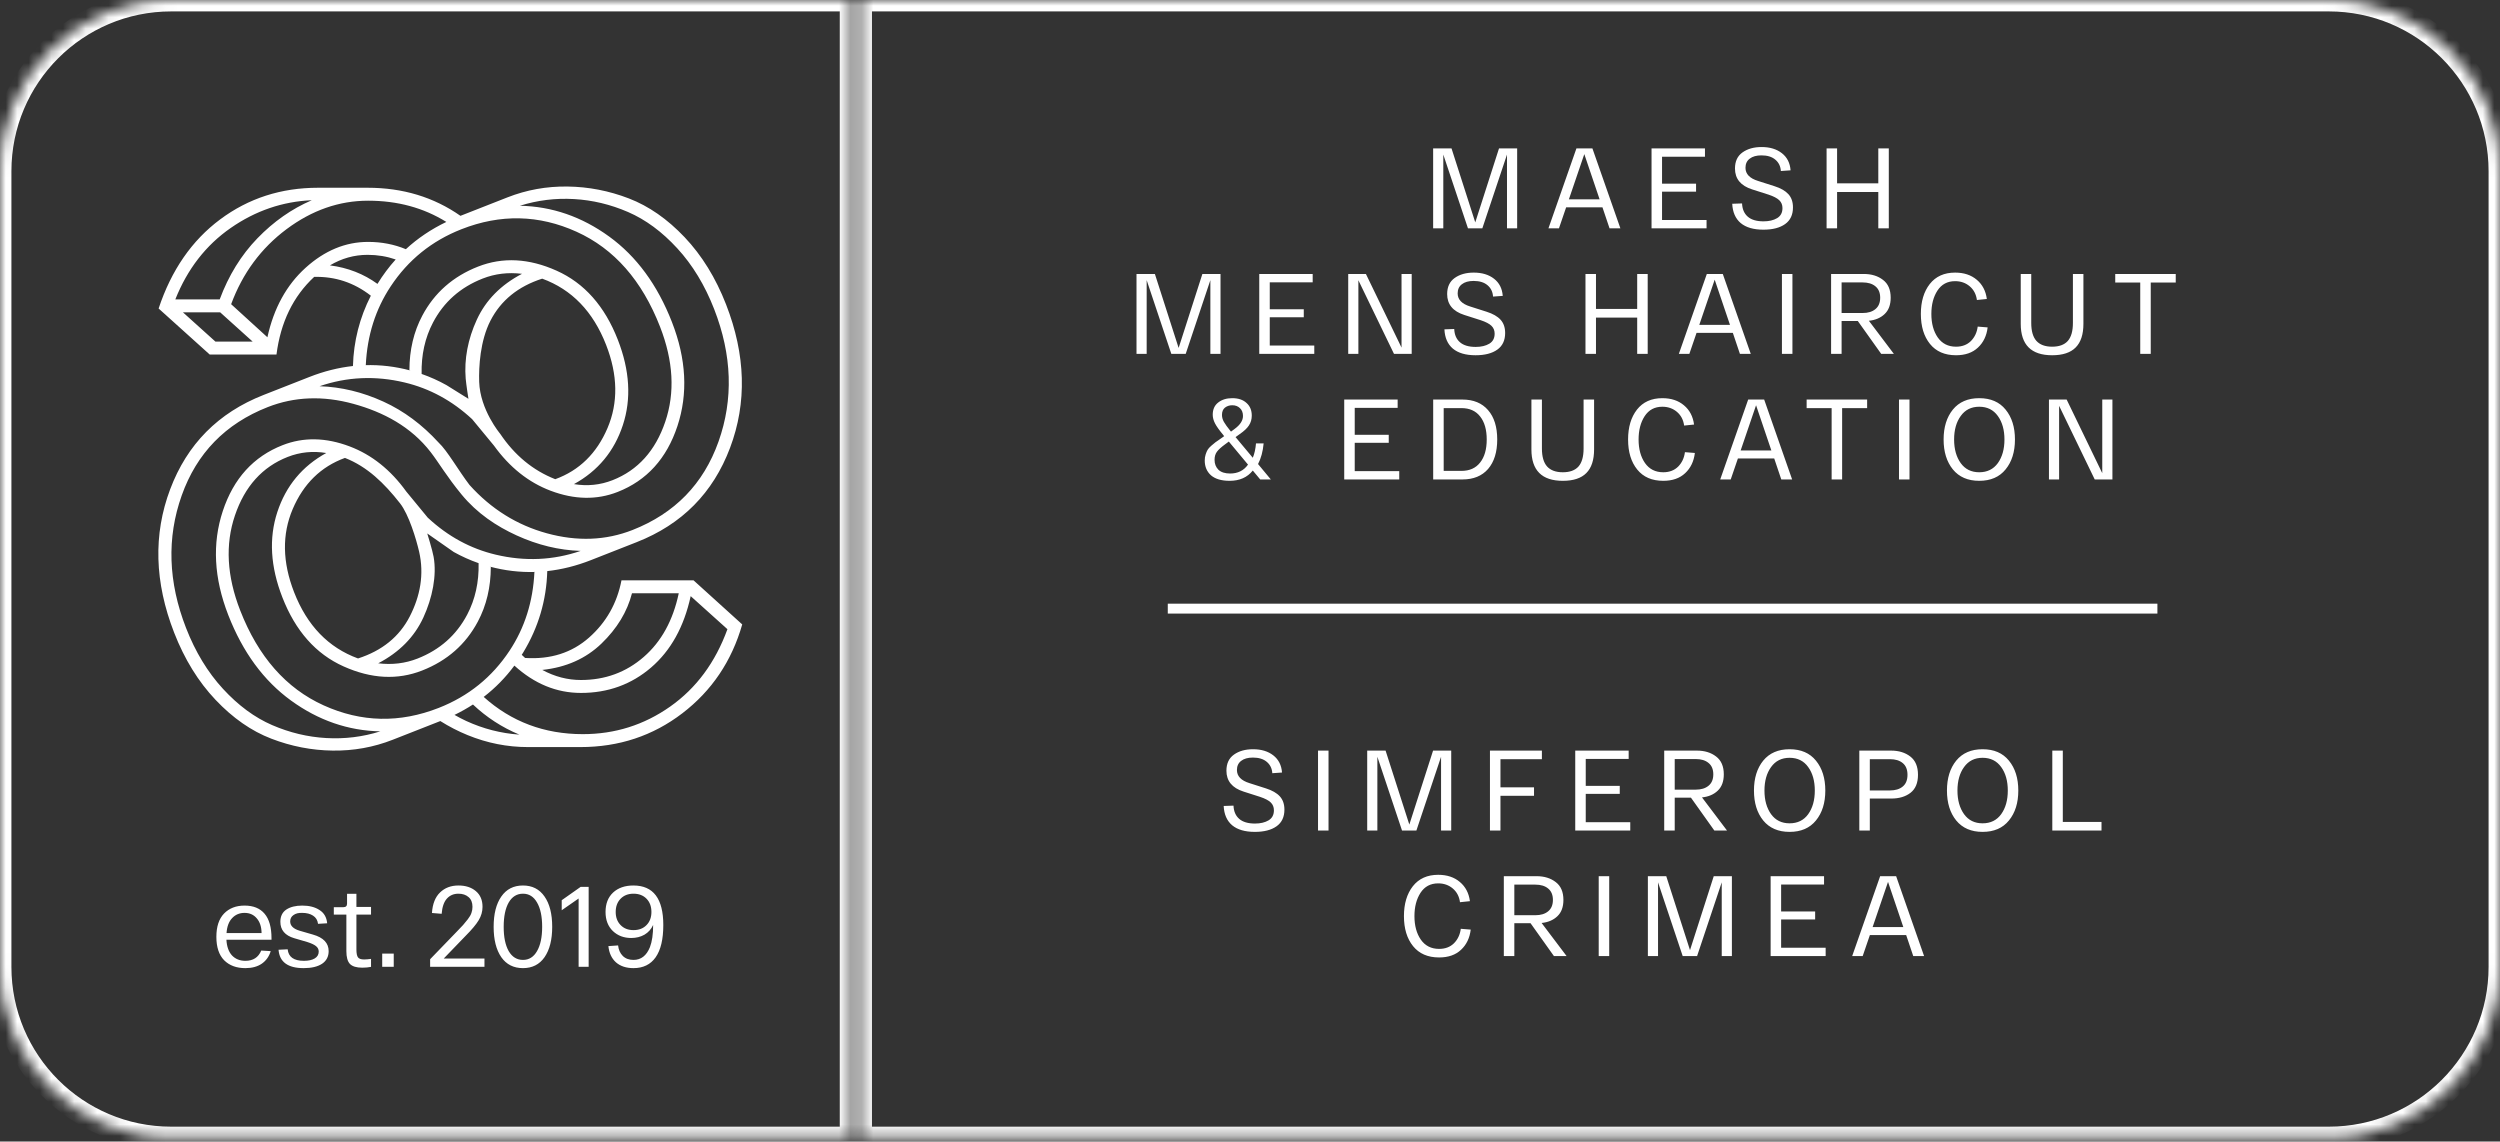
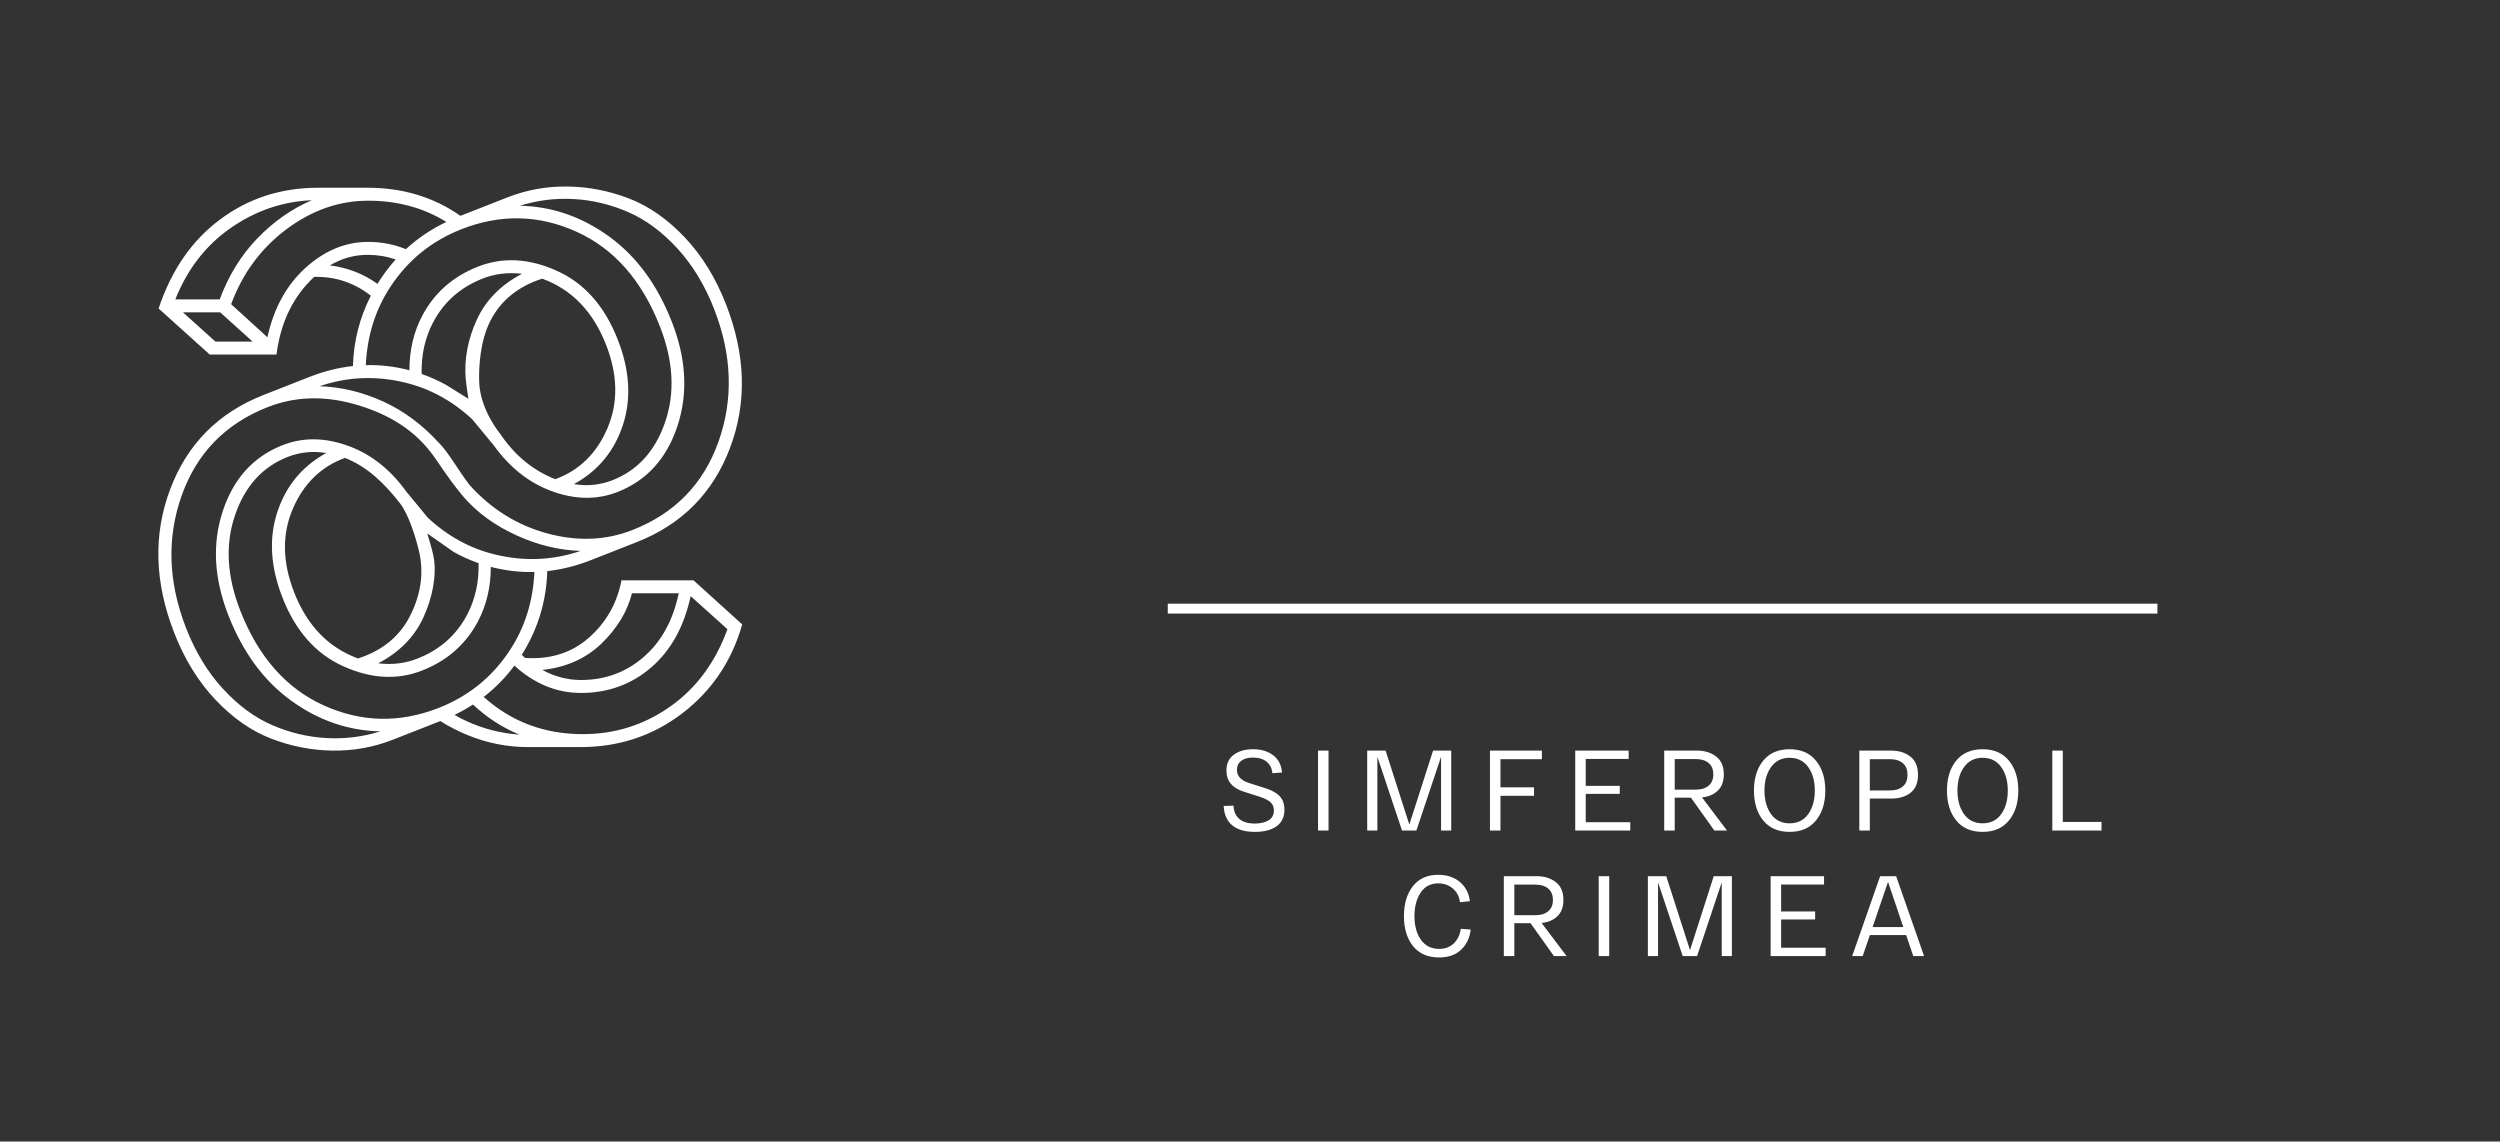
<svg xmlns="http://www.w3.org/2000/svg" width="219" height="100" viewBox="0 0 219 100" fill="none">
  <rect x="0" y="0" width="219" height="100" fill="#333333" stroke="none" />
  <mask id="path-1-inside-1" fill="white">
-     <path fill-rule="evenodd" clip-rule="evenodd" d="M15 0C6.716 0 0 6.716 0 15V84.696C0 92.98 6.716 99.696 15 99.696H74.564V0H15ZM75.383 0V99.696H204C212.284 99.696 219 92.98 219 84.696V15C219 6.716 212.284 0 204 0H75.383Z" />
-   </mask>
+     </mask>
  <path d="M74.564 99.696V100.696H75.564V99.696H74.564ZM74.564 0H75.564V-1H74.564V0ZM75.383 0V-1H74.383V0H75.383ZM75.383 99.696H74.383V100.696H75.383V99.696ZM1 15C1 7.268 7.268 1 15 1V-1C6.163 -1 -1 6.163 -1 15H1ZM1 84.696V15H-1V84.696H1ZM15 98.696C7.268 98.696 1 92.428 1 84.696H-1C-1 93.532 6.163 100.696 15 100.696V98.696ZM74.564 98.696H15V100.696H74.564V98.696ZM75.564 99.696V0H73.564V99.696H75.564ZM15 1H74.564V-1H15V1ZM74.383 0V99.696H76.383V0H74.383ZM204 98.696H75.383V100.696H204V98.696ZM218 84.696C218 92.428 211.732 98.696 204 98.696V100.696C212.837 100.696 220 93.532 220 84.696H218ZM218 15V84.696H220V15H218ZM204 1C211.732 1 218 7.268 218 15H220C220 6.163 212.837 -1 204 -1V1ZM75.383 1H204V-1H75.383V1Z" fill="white" mask="url(#path-1-inside-1)" />
-   <path d="M18.954 82.069C18.954 81.175 19.177 80.495 19.624 80.028C20.077 79.562 20.677 79.329 21.424 79.329C22.19 79.329 22.774 79.565 23.174 80.038C23.58 80.512 23.784 81.232 23.784 82.198V82.319H19.834C19.867 82.918 20.03 83.379 20.324 83.698C20.624 84.012 21.014 84.168 21.494 84.168C22.174 84.168 22.637 83.868 22.884 83.269L23.714 83.319C23.574 83.785 23.314 84.152 22.934 84.418C22.554 84.678 22.074 84.808 21.494 84.808C20.714 84.808 20.094 84.579 19.634 84.118C19.18 83.652 18.954 82.969 18.954 82.069ZM19.844 81.739H22.914C22.907 81.192 22.767 80.762 22.494 80.448C22.227 80.129 21.87 79.969 21.424 79.969C20.984 79.969 20.62 80.122 20.334 80.428C20.047 80.728 19.884 81.165 19.844 81.739ZM24.4 83.198L25.2 83.159C25.266 83.832 25.74 84.168 26.62 84.168C27.02 84.168 27.336 84.099 27.57 83.959C27.803 83.819 27.92 83.618 27.92 83.359C27.92 83.165 27.84 83.005 27.68 82.879C27.526 82.752 27.27 82.632 26.91 82.519L25.78 82.189C24.966 81.948 24.56 81.469 24.56 80.749C24.56 80.269 24.733 79.912 25.08 79.678C25.433 79.445 25.9 79.329 26.48 79.329C27.093 79.329 27.596 79.459 27.99 79.719C28.39 79.972 28.613 80.359 28.66 80.879L27.86 80.928C27.82 80.609 27.673 80.368 27.42 80.209C27.173 80.049 26.86 79.969 26.48 79.969C26.16 79.955 25.903 80.019 25.71 80.159C25.516 80.292 25.42 80.478 25.42 80.719C25.42 81.099 25.703 81.372 26.27 81.538L27.41 81.868C28.33 82.129 28.79 82.612 28.79 83.319C28.79 83.799 28.596 84.168 28.21 84.428C27.823 84.682 27.286 84.808 26.6 84.808C25.22 84.808 24.486 84.272 24.4 83.198ZM32.502 80.118H31.222V83.178C31.222 83.512 31.268 83.742 31.362 83.868C31.455 83.989 31.632 84.049 31.892 84.049C32.065 84.049 32.269 84.032 32.502 83.999V84.698C32.269 84.745 32.012 84.769 31.732 84.769C31.225 84.769 30.865 84.659 30.652 84.439C30.445 84.219 30.342 83.845 30.342 83.319V80.118H29.242V79.469H30.082C30.295 79.469 30.402 79.365 30.402 79.159V78.299H31.222V79.448H32.502V80.118ZM33.481 84.689V83.538H34.491V84.689H33.481ZM38.869 83.969H42.439V84.689H37.679V84.028L39.989 81.638C40.269 81.352 40.462 81.148 40.569 81.028C40.682 80.902 40.819 80.735 40.979 80.528C41.139 80.322 41.245 80.135 41.299 79.969C41.359 79.802 41.389 79.625 41.389 79.439C41.389 79.065 41.276 78.782 41.049 78.588C40.822 78.388 40.526 78.288 40.159 78.288C39.739 78.288 39.399 78.435 39.139 78.728C38.886 79.015 38.736 79.455 38.689 80.049L37.839 79.978C37.892 79.178 38.129 78.579 38.549 78.178C38.969 77.772 39.505 77.569 40.159 77.569C40.785 77.569 41.292 77.732 41.679 78.058C42.072 78.385 42.269 78.845 42.269 79.439C42.269 79.852 42.156 80.245 41.929 80.618C41.709 80.985 41.325 81.442 40.779 81.989L38.869 83.969ZM43.913 83.849C43.467 83.202 43.243 82.315 43.243 81.189C43.243 80.062 43.467 79.178 43.913 78.538C44.36 77.892 44.993 77.569 45.813 77.569C46.627 77.569 47.257 77.892 47.703 78.538C48.15 79.178 48.373 80.062 48.373 81.189C48.373 82.315 48.15 83.202 47.703 83.849C47.257 84.489 46.627 84.808 45.813 84.808C44.993 84.808 44.36 84.489 43.913 83.849ZM44.563 79.058C44.27 79.572 44.123 80.282 44.123 81.189C44.123 82.095 44.27 82.805 44.563 83.319C44.863 83.832 45.28 84.088 45.813 84.088C46.34 84.088 46.75 83.832 47.043 83.319C47.343 82.805 47.493 82.095 47.493 81.189C47.493 80.282 47.343 79.572 47.043 79.058C46.75 78.545 46.34 78.288 45.813 78.288C45.28 78.288 44.863 78.545 44.563 79.058ZM50.867 77.689H51.566V84.689H50.687V78.709L49.206 79.739V78.859L50.867 77.689ZM55.485 77.569C57.232 77.569 58.105 78.725 58.105 81.038C58.105 82.278 57.882 83.219 57.435 83.859C56.989 84.492 56.342 84.808 55.495 84.808C54.855 84.808 54.342 84.638 53.955 84.299C53.575 83.952 53.355 83.478 53.295 82.879L54.145 82.819C54.185 83.198 54.322 83.505 54.555 83.739C54.789 83.972 55.102 84.088 55.495 84.088C56.155 84.088 56.635 83.715 56.935 82.969C57.122 82.482 57.215 81.835 57.215 81.028C57.049 81.395 56.795 81.678 56.455 81.879C56.115 82.072 55.729 82.168 55.295 82.168C54.649 82.168 54.112 81.965 53.685 81.558C53.259 81.145 53.045 80.588 53.045 79.888C53.045 79.168 53.265 78.602 53.705 78.189C54.152 77.775 54.745 77.569 55.485 77.569ZM55.495 81.478C55.969 81.478 56.349 81.332 56.635 81.038C56.922 80.745 57.065 80.362 57.065 79.888C57.065 79.409 56.922 79.022 56.635 78.728C56.349 78.435 55.969 78.288 55.495 78.288C55.029 78.288 54.652 78.435 54.365 78.728C54.079 79.022 53.935 79.409 53.935 79.888C53.935 80.362 54.079 80.745 54.365 81.038C54.652 81.332 55.029 81.478 55.495 81.478Z" fill="white" />
-   <path d="M131.313 13H132.903V20H132.013V13.54L129.853 20H128.593L126.433 13.54V20H125.543V13H127.153L129.233 19.48L131.313 13ZM140.995 20L140.375 18.16H137.195L136.565 20H135.645L138.095 13H139.495L141.945 20H140.995ZM137.435 17.46H140.125L138.785 13.5L137.435 17.46ZM144.675 20V13H149.355V13.73H145.595V16.09H148.575V16.79H145.595V19.27H149.495V20H144.675ZM151.744 17.85L152.604 17.82C152.624 18.32 152.791 18.707 153.104 18.98C153.417 19.253 153.877 19.39 154.484 19.39C154.964 19.39 155.361 19.297 155.674 19.11C155.987 18.923 156.144 18.63 156.144 18.23C156.144 17.95 156.051 17.72 155.864 17.54C155.677 17.36 155.364 17.197 154.924 17.05L153.484 16.59C152.484 16.27 151.984 15.66 151.984 14.76C151.984 14.133 152.204 13.663 152.644 13.35C153.084 13.037 153.641 12.88 154.314 12.88C155.041 12.88 155.634 13.06 156.094 13.42C156.554 13.78 156.807 14.28 156.854 14.92L156.004 14.98C155.977 14.567 155.817 14.237 155.524 13.99C155.231 13.737 154.824 13.61 154.304 13.61C153.864 13.61 153.521 13.707 153.274 13.9C153.027 14.087 152.904 14.353 152.904 14.7C152.904 15.24 153.271 15.623 154.004 15.85L155.444 16.31C155.991 16.483 156.397 16.717 156.664 17.01C156.931 17.303 157.064 17.69 157.064 18.17C157.064 18.817 156.834 19.303 156.374 19.63C155.914 19.957 155.281 20.12 154.474 20.12C153.614 20.12 152.951 19.927 152.484 19.54C152.024 19.147 151.777 18.583 151.744 17.85ZM164.539 13H165.459V20H164.539V16.82H160.929V20H160.009V13H160.929V16.06H164.539V13ZM105.328 24H106.918V31H106.028V24.54L103.868 31H102.608L100.448 24.54V31H99.558V24H101.168L103.248 30.48L105.328 24ZM110.311 31V24H114.991V24.73H111.231V27.09H114.211V27.79H111.231V30.27H115.131V31H110.311ZM122.774 24H123.664V31H122.114L118.994 24.55V31H118.104V24H119.654L122.774 30.45V24ZM126.531 28.85L127.391 28.82C127.411 29.32 127.577 29.707 127.891 29.98C128.204 30.253 128.664 30.39 129.271 30.39C129.751 30.39 130.147 30.297 130.461 30.11C130.774 29.923 130.931 29.63 130.931 29.23C130.931 28.95 130.837 28.72 130.651 28.54C130.464 28.36 130.151 28.197 129.711 28.05L128.271 27.59C127.271 27.27 126.771 26.66 126.771 25.76C126.771 25.133 126.991 24.663 127.431 24.35C127.871 24.037 128.427 23.88 129.101 23.88C129.827 23.88 130.421 24.06 130.881 24.42C131.341 24.78 131.594 25.28 131.641 25.92L130.791 25.98C130.764 25.567 130.604 25.237 130.311 24.99C130.017 24.737 129.611 24.61 129.091 24.61C128.651 24.61 128.307 24.707 128.061 24.9C127.814 25.087 127.691 25.353 127.691 25.7C127.691 26.24 128.057 26.623 128.791 26.85L130.231 27.31C130.777 27.483 131.184 27.717 131.451 28.01C131.717 28.303 131.851 28.69 131.851 29.17C131.851 29.817 131.621 30.303 131.161 30.63C130.701 30.957 130.067 31.12 129.261 31.12C128.401 31.12 127.737 30.927 127.271 30.54C126.811 30.147 126.564 29.583 126.531 28.85ZM143.418 24H144.338V31H143.418V27.82H139.808V31H138.888V24H139.808V27.06H143.418V24ZM152.417 31L151.797 29.16H148.617L147.987 31H147.067L149.517 24H150.917L153.367 31H152.417ZM148.857 28.46H151.547L150.207 24.5L148.857 28.46ZM156.097 31V24H157.017V31H156.097ZM165.904 31H164.794L162.744 28.12H161.324V31H160.404V24H163.264C163.944 24 164.507 24.173 164.954 24.52C165.401 24.86 165.624 25.38 165.624 26.08C165.624 26.7 165.447 27.177 165.094 27.51C164.747 27.843 164.287 28.04 163.714 28.1L165.904 31ZM161.324 27.42H163.164C163.637 27.42 164.011 27.307 164.284 27.08C164.564 26.853 164.704 26.52 164.704 26.08C164.704 25.64 164.564 25.307 164.284 25.08C164.011 24.853 163.637 24.74 163.164 24.74H161.324V27.42ZM168.267 27.5C168.267 26.42 168.527 25.547 169.047 24.88C169.573 24.213 170.313 23.88 171.267 23.88C172.04 23.88 172.673 24.09 173.167 24.51C173.66 24.923 173.953 25.483 174.047 26.19L173.177 26.28C173.11 25.78 172.9 25.38 172.547 25.08C172.193 24.78 171.767 24.63 171.267 24.63C170.593 24.63 170.077 24.907 169.717 25.46C169.363 26.007 169.187 26.687 169.187 27.5C169.187 28.333 169.373 29.02 169.747 29.56C170.127 30.1 170.66 30.37 171.347 30.37C171.88 30.37 172.313 30.207 172.647 29.88C172.98 29.547 173.18 29.123 173.247 28.61L174.117 28.68C174.03 29.413 173.747 30.003 173.267 30.45C172.793 30.897 172.153 31.12 171.347 31.12C170.36 31.12 169.6 30.79 169.067 30.13C168.533 29.47 168.267 28.593 168.267 27.5ZM177.017 28.37V24H177.937V28.29C177.937 28.997 178.087 29.52 178.387 29.86C178.694 30.2 179.154 30.37 179.767 30.37C180.38 30.37 180.837 30.203 181.137 29.87C181.437 29.53 181.587 29.003 181.587 28.29V24H182.507V28.37C182.507 29.297 182.28 29.987 181.827 30.44C181.38 30.893 180.694 31.12 179.767 31.12C177.934 31.12 177.017 30.203 177.017 28.37ZM185.295 24.75V24H190.595V24.75H188.405V31H187.485V24.75H185.295ZM111.325 42H110.395L109.745 41.22C109.265 41.82 108.589 42.12 107.715 42.12C107.002 42.12 106.459 41.96 106.085 41.64C105.719 41.313 105.535 40.88 105.535 40.34C105.535 40.147 105.562 39.97 105.615 39.81C105.669 39.643 105.725 39.51 105.785 39.41C105.845 39.303 105.952 39.183 106.105 39.05C106.265 38.91 106.385 38.81 106.465 38.75C106.545 38.69 106.699 38.583 106.925 38.43L107.235 38.21L107.155 38.1C106.809 37.687 106.569 37.35 106.435 37.09C106.302 36.83 106.235 36.577 106.235 36.33C106.235 35.863 106.395 35.507 106.715 35.26C107.035 35.007 107.445 34.88 107.945 34.88C108.479 34.88 108.895 35.02 109.195 35.3C109.502 35.573 109.655 35.943 109.655 36.41C109.655 36.73 109.572 37.017 109.405 37.27C109.245 37.517 108.975 37.77 108.595 38.03L108.235 38.29L109.745 40.1C109.892 39.747 109.985 39.327 110.025 38.84H110.695C110.629 39.553 110.465 40.157 110.205 40.65L111.325 42ZM107.785 37.75L107.835 37.81L108.145 37.58C108.639 37.22 108.885 36.84 108.885 36.44C108.885 36.153 108.799 35.927 108.625 35.76C108.452 35.587 108.225 35.5 107.945 35.5C107.699 35.5 107.485 35.57 107.305 35.71C107.132 35.85 107.045 36.063 107.045 36.35C107.045 36.557 107.102 36.76 107.215 36.96C107.329 37.16 107.519 37.423 107.785 37.75ZM107.755 41.48C108.435 41.48 108.959 41.22 109.325 40.7L107.645 38.68L107.295 38.94C106.975 39.173 106.745 39.383 106.605 39.57C106.465 39.757 106.395 39.993 106.395 40.28C106.395 40.633 106.509 40.923 106.735 41.15C106.969 41.37 107.309 41.48 107.755 41.48ZM117.754 42V35H122.434V35.73H118.674V38.09H121.654V38.79H118.674V41.27H122.574V42H117.754ZM125.547 42V35H128.107C129.074 35 129.824 35.31 130.357 35.93C130.891 36.543 131.157 37.4 131.157 38.5C131.157 39.6 130.891 40.46 130.357 41.08C129.824 41.693 129.074 42 128.107 42H125.547ZM126.467 41.25H128.017C128.731 41.25 129.277 41.007 129.657 40.52C130.044 40.033 130.237 39.36 130.237 38.5C130.237 37.64 130.044 36.967 129.657 36.48C129.277 35.993 128.731 35.75 128.017 35.75H126.467V41.25ZM134.152 39.37V35H135.072V39.29C135.072 39.997 135.222 40.52 135.522 40.86C135.828 41.2 136.288 41.37 136.902 41.37C137.515 41.37 137.972 41.203 138.272 40.87C138.572 40.53 138.722 40.003 138.722 39.29V35H139.642V39.37C139.642 40.297 139.415 40.987 138.962 41.44C138.515 41.893 137.828 42.12 136.902 42.12C135.068 42.12 134.152 41.203 134.152 39.37ZM142.62 38.5C142.62 37.42 142.88 36.547 143.4 35.88C143.926 35.213 144.666 34.88 145.62 34.88C146.393 34.88 147.026 35.09 147.52 35.51C148.013 35.923 148.306 36.483 148.4 37.19L147.53 37.28C147.463 36.78 147.253 36.38 146.9 36.08C146.546 35.78 146.12 35.63 145.62 35.63C144.946 35.63 144.43 35.907 144.07 36.46C143.716 37.007 143.54 37.687 143.54 38.5C143.54 39.333 143.726 40.02 144.1 40.56C144.48 41.1 145.013 41.37 145.7 41.37C146.233 41.37 146.666 41.207 147 40.88C147.333 40.547 147.533 40.123 147.6 39.61L148.47 39.68C148.383 40.413 148.1 41.003 147.62 41.45C147.146 41.897 146.506 42.12 145.7 42.12C144.713 42.12 143.953 41.79 143.42 41.13C142.886 40.47 142.62 39.593 142.62 38.5ZM156.041 42L155.421 40.16H152.241L151.611 42H150.691L153.141 35H154.541L156.991 42H156.041ZM152.481 39.46H155.171L153.831 35.5L152.481 39.46ZM158.261 35.75V35H163.561V35.75H161.371V42H160.451V35.75H158.261ZM166.352 42V35H167.272V42H166.352ZM171.07 41.12C170.53 40.453 170.26 39.58 170.26 38.5C170.26 37.42 170.53 36.547 171.07 35.88C171.616 35.213 172.386 34.88 173.38 34.88C174.38 34.88 175.15 35.213 175.69 35.88C176.236 36.547 176.51 37.42 176.51 38.5C176.51 39.58 176.236 40.453 175.69 41.12C175.15 41.787 174.38 42.12 173.38 42.12C172.386 42.12 171.616 41.787 171.07 41.12ZM171.76 36.44C171.373 36.973 171.18 37.66 171.18 38.5C171.18 39.34 171.373 40.03 171.76 40.57C172.146 41.103 172.686 41.37 173.38 41.37C174.08 41.37 174.623 41.103 175.01 40.57C175.396 40.03 175.59 39.34 175.59 38.5C175.59 37.66 175.396 36.973 175.01 36.44C174.623 35.9 174.08 35.63 173.38 35.63C172.686 35.63 172.146 35.9 171.76 36.44ZM184.158 35H185.048V42H183.498L180.378 35.55V42H179.488V35H181.038L184.158 41.45V35Z" fill="white" />
  <path d="M107.195 70.603L108.055 70.573C108.075 71.073 108.241 71.46 108.555 71.733C108.868 72.006 109.328 72.143 109.935 72.143C110.415 72.143 110.811 72.05 111.125 71.863C111.438 71.676 111.595 71.383 111.595 70.983C111.595 70.703 111.501 70.473 111.315 70.293C111.128 70.113 110.815 69.95 110.375 69.803L108.935 69.343C107.935 69.023 107.435 68.413 107.435 67.513C107.435 66.886 107.655 66.416 108.095 66.103C108.535 65.79 109.091 65.633 109.765 65.633C110.491 65.633 111.085 65.813 111.545 66.173C112.005 66.533 112.258 67.033 112.305 67.673L111.455 67.733C111.428 67.32 111.268 66.99 110.975 66.743C110.681 66.49 110.275 66.363 109.755 66.363C109.315 66.363 108.971 66.46 108.725 66.653C108.478 66.84 108.355 67.106 108.355 67.453C108.355 67.993 108.721 68.376 109.455 68.603L110.895 69.063C111.441 69.236 111.848 69.47 112.115 69.763C112.381 70.056 112.515 70.443 112.515 70.923C112.515 71.57 112.285 72.056 111.825 72.383C111.365 72.71 110.731 72.873 109.925 72.873C109.065 72.873 108.401 72.68 107.935 72.293C107.475 71.9 107.228 71.336 107.195 70.603ZM115.459 72.753V65.753H116.379V72.753H115.459ZM125.537 65.753H127.127V72.753H126.237V66.293L124.077 72.753H122.817L120.657 66.293V72.753H119.767V65.753H121.377L123.457 72.233L125.537 65.753ZM130.52 72.753V65.753H135.07V66.503H131.44V68.973H134.38V69.713H131.44V72.753H130.52ZM137.991 72.753V65.753H142.671V66.483H138.911V68.843H141.891V69.543H138.911V72.023H142.811V72.753H137.991ZM151.285 72.753H150.175L148.125 69.873H146.705V72.753H145.785V65.753H148.645C149.325 65.753 149.888 65.926 150.335 66.273C150.781 66.613 151.005 67.133 151.005 67.833C151.005 68.453 150.828 68.93 150.475 69.263C150.128 69.596 149.668 69.793 149.095 69.853L151.285 72.753ZM146.705 69.173H148.545C149.018 69.173 149.391 69.06 149.665 68.833C149.945 68.606 150.085 68.273 150.085 67.833C150.085 67.393 149.945 67.06 149.665 66.833C149.391 66.606 149.018 66.493 148.545 66.493H146.705V69.173ZM154.457 71.873C153.917 71.206 153.647 70.333 153.647 69.253C153.647 68.173 153.917 67.3 154.457 66.633C155.004 65.966 155.774 65.633 156.767 65.633C157.767 65.633 158.537 65.966 159.077 66.633C159.624 67.3 159.897 68.173 159.897 69.253C159.897 70.333 159.624 71.206 159.077 71.873C158.537 72.54 157.767 72.873 156.767 72.873C155.774 72.873 155.004 72.54 154.457 71.873ZM155.147 67.193C154.761 67.726 154.567 68.413 154.567 69.253C154.567 70.093 154.761 70.783 155.147 71.323C155.534 71.856 156.074 72.123 156.767 72.123C157.467 72.123 158.011 71.856 158.397 71.323C158.784 70.783 158.977 70.093 158.977 69.253C158.977 68.413 158.784 67.726 158.397 67.193C158.011 66.653 157.467 66.383 156.767 66.383C156.074 66.383 155.534 66.653 155.147 67.193ZM162.876 72.753V65.753H165.656C166.336 65.753 166.899 65.926 167.346 66.273C167.793 66.62 168.016 67.153 168.016 67.873C168.016 68.586 167.796 69.113 167.356 69.453C166.923 69.786 166.363 69.953 165.676 69.953H163.796V72.753H162.876ZM163.796 69.243H165.556C166.029 69.243 166.403 69.13 166.676 68.903C166.956 68.676 167.096 68.333 167.096 67.873C167.096 67.413 166.956 67.07 166.676 66.843C166.403 66.616 166.029 66.503 165.556 66.503H163.796V69.243ZM171.363 71.873C170.823 71.206 170.553 70.333 170.553 69.253C170.553 68.173 170.823 67.3 171.363 66.633C171.91 65.966 172.68 65.633 173.673 65.633C174.673 65.633 175.443 65.966 175.983 66.633C176.53 67.3 176.803 68.173 176.803 69.253C176.803 70.333 176.53 71.206 175.983 71.873C175.443 72.54 174.673 72.873 173.673 72.873C172.68 72.873 171.91 72.54 171.363 71.873ZM172.053 67.193C171.666 67.726 171.473 68.413 171.473 69.253C171.473 70.093 171.666 70.783 172.053 71.323C172.44 71.856 172.98 72.123 173.673 72.123C174.373 72.123 174.916 71.856 175.303 71.323C175.69 70.783 175.883 70.093 175.883 69.253C175.883 68.413 175.69 67.726 175.303 67.193C174.916 66.653 174.373 66.383 173.673 66.383C172.98 66.383 172.44 66.653 172.053 67.193ZM179.782 72.753V65.753H180.702V72.003H184.092V72.753H179.782ZM122.985 80.253C122.985 79.173 123.245 78.3 123.765 77.633C124.292 76.966 125.032 76.633 125.985 76.633C126.758 76.633 127.392 76.843 127.885 77.263C128.378 77.676 128.672 78.236 128.765 78.943L127.895 79.033C127.828 78.533 127.618 78.133 127.265 77.833C126.912 77.533 126.485 77.383 125.985 77.383C125.312 77.383 124.795 77.66 124.435 78.213C124.082 78.76 123.905 79.44 123.905 80.253C123.905 81.086 124.092 81.773 124.465 82.313C124.845 82.853 125.378 83.123 126.065 83.123C126.598 83.123 127.032 82.96 127.365 82.633C127.698 82.3 127.898 81.876 127.965 81.363L128.835 81.433C128.748 82.166 128.465 82.756 127.985 83.203C127.512 83.65 126.872 83.873 126.065 83.873C125.078 83.873 124.318 83.543 123.785 82.883C123.252 82.223 122.985 81.346 122.985 80.253ZM137.235 83.753H136.125L134.075 80.873H132.655V83.753H131.735V76.753H134.595C135.275 76.753 135.839 76.926 136.285 77.273C136.732 77.613 136.955 78.133 136.955 78.833C136.955 79.453 136.779 79.93 136.425 80.263C136.079 80.596 135.619 80.793 135.045 80.853L137.235 83.753ZM132.655 80.173H134.495C134.969 80.173 135.342 80.06 135.615 79.833C135.895 79.606 136.035 79.273 136.035 78.833C136.035 78.393 135.895 78.06 135.615 77.833C135.342 77.606 134.969 77.493 134.495 77.493H132.655V80.173ZM140.047 83.753V76.753H140.967V83.753H140.047ZM150.124 76.753H151.714V83.753H150.824V77.293L148.664 83.753H147.404L145.244 77.293V83.753H144.354V76.753H145.964L148.044 83.233L150.124 76.753ZM155.107 83.753V76.753H159.787V77.483H156.027V79.843H159.007V80.543H156.027V83.023H159.927V83.753H155.107ZM167.601 83.753L166.981 81.913H163.801L163.171 83.753H162.251L164.701 76.753H166.101L168.551 83.753H167.601ZM164.041 81.213H166.731L165.391 77.253L164.041 81.213Z" fill="white" />
  <path d="M24.22 31.055C24.582 28.229 25.683 25.962 27.522 24.255C29.362 24.209 31.017 24.759 32.486 25.903C31.503 27.829 30.98 29.882 30.918 32.063C29.648 32.203 28.375 32.521 27.1 33.023L23.084 34.6C19.119 36.157 16.393 38.912 14.905 42.864C13.417 46.817 13.534 51.003 15.256 55.423C16.162 57.75 17.372 59.712 18.884 61.308C20.396 62.905 22.025 64.039 23.771 64.709C25.516 65.38 27.306 65.728 29.141 65.752C30.976 65.776 32.73 65.46 34.404 64.802L38.572 63.165C39.331 63.642 40.126 64.054 40.961 64.395C42.675 65.095 44.437 65.444 46.249 65.444H50.847C54.219 65.444 57.194 64.458 59.772 62.485C62.35 60.512 64.099 57.917 65.019 54.699L60.754 50.837H54.442C54.051 52.852 53.104 54.524 51.6 55.853C50.095 57.183 48.227 57.778 45.998 57.637C45.897 57.548 45.801 57.455 45.704 57.362C45.746 57.296 45.79 57.23 45.831 57.162C47.166 54.96 47.868 52.582 47.94 50.029C49.21 49.889 50.483 49.571 51.758 49.07L55.774 47.492C59.74 45.935 62.466 43.18 63.954 39.227C65.442 35.275 65.325 31.089 63.603 26.668C62.697 24.342 61.487 22.38 59.975 20.783C58.462 19.187 56.834 18.053 55.088 17.382C53.343 16.711 51.552 16.364 49.717 16.34C47.882 16.315 46.129 16.632 44.455 17.289L40.336 18.907C37.999 17.271 35.291 16.447 32.204 16.447H27.857C24.625 16.447 21.768 17.371 19.288 19.218C16.807 21.064 15.01 23.667 13.895 27.025L18.368 31.055H24.22ZM33.066 24.869C31.86 23.993 30.474 23.449 28.902 23.247C29.933 22.632 31.034 22.324 32.204 22.324C33.067 22.324 33.886 22.461 34.663 22.729C34.073 23.382 33.541 24.094 33.066 24.869ZM40.836 63.156C40.486 62.995 40.147 62.815 39.814 62.625C40.38 62.351 40.919 62.047 41.431 61.715C42.617 62.835 43.97 63.717 45.497 64.353C43.88 64.241 42.326 63.842 40.836 63.156ZM52.687 56.378C54.052 55.062 54.944 53.594 55.362 51.97H59.459C58.957 54.349 57.933 56.21 56.386 57.553C54.84 58.896 53.007 59.568 50.889 59.568C49.719 59.568 48.59 59.274 47.504 58.686C49.593 58.463 51.321 57.693 52.687 56.378ZM50.889 60.701C53.258 60.701 55.306 59.96 57.034 58.476C58.762 56.993 59.919 54.908 60.504 52.222L63.723 55.118C62.663 58.029 60.991 60.288 58.706 61.897C56.421 63.507 53.871 64.311 51.057 64.311C47.681 64.311 44.788 63.221 42.372 61.05C43.391 60.266 44.286 59.351 45.06 58.307C46.812 59.901 48.755 60.701 50.889 60.701ZM46.815 50.112C46.692 52.696 45.966 54.994 44.635 57.006C43.103 59.322 41.037 60.99 38.437 62.011C35.013 63.356 31.652 63.283 28.355 61.791C25.058 60.299 22.619 57.524 21.038 53.465C19.87 50.467 19.718 47.695 20.582 45.15C21.445 42.605 22.984 40.898 25.198 40.028C26.28 39.603 27.407 39.489 28.581 39.683C26.478 40.837 25.05 42.561 24.295 44.853C23.541 47.147 23.688 49.638 24.735 52.326C25.883 55.273 27.671 57.291 30.098 58.378C32.526 59.467 34.821 59.586 36.983 58.736C39.171 57.877 40.797 56.45 41.859 54.452C42.614 53.034 42.991 51.439 42.995 49.669C42.956 49.656 42.918 49.641 42.88 49.628C44.208 49.986 45.54 50.144 46.874 50.103C46.855 50.106 46.835 50.11 46.815 50.112ZM37.985 48.777C37.881 48.191 37.427 46.731 37.427 46.731L39.746 48.353C40.448 48.744 41.174 49.071 41.925 49.333C41.962 50.993 41.632 52.494 40.929 53.835C39.983 55.636 38.532 56.922 36.576 57.69C35.495 58.115 34.346 58.253 33.131 58.105C34.981 57.14 36.3 55.802 37.088 54.091C37.876 52.381 38.275 50.414 37.985 48.777ZM35.895 54.001C34.983 55.775 33.473 57.002 31.363 57.681C28.767 56.733 26.901 54.8 25.763 51.878C24.736 49.241 24.695 46.813 25.641 44.593C26.587 42.374 28.113 40.881 30.218 40.113C32.171 40.881 33.646 42.308 35.047 44.096C35.814 45.074 36.462 47.225 36.717 48.336C37.17 50.32 36.807 52.227 35.895 54.001ZM43.423 48.588C41.217 48.063 39.242 46.989 37.498 45.37C37.496 45.371 37.494 45.371 37.493 45.372C37.398 45.263 35.589 43.061 35.59 43.059C34.218 41.156 32.564 39.836 30.626 39.104C28.538 38.315 26.579 38.279 24.752 38.997C22.203 39.998 20.459 41.92 19.518 44.763C18.578 47.607 18.737 50.644 19.995 53.875C21.264 57.132 23.099 59.631 25.498 61.371C27.897 63.111 30.503 64.01 33.316 64.067C31.783 64.551 30.204 64.746 28.58 64.653C26.956 64.561 25.376 64.183 23.841 63.519C22.306 62.855 20.869 61.795 19.53 60.339C18.191 58.883 17.114 57.108 16.299 55.014C14.728 50.981 14.601 47.112 15.917 43.406C17.234 39.7 19.746 37.118 23.453 35.662C25.796 34.742 28.296 34.647 30.955 35.376C33.582 36.097 36.002 37.373 37.73 39.61C38.432 40.518 39.14 41.747 40.436 43.321C41.791 44.968 43.481 46.092 45.261 46.905C47.103 47.746 48.97 48.198 50.864 48.259C48.455 49.085 45.975 49.195 43.423 48.588ZM50.279 17.438C51.903 17.53 53.483 17.908 55.017 18.573C56.552 19.236 57.989 20.296 59.328 21.753C60.667 23.208 61.745 24.984 62.56 27.077C64.131 31.11 64.258 34.979 62.941 38.686C61.624 42.392 59.113 44.973 55.406 46.429C53.063 47.349 50.562 47.445 47.904 46.716C45.277 45.995 43.018 44.583 41.129 42.482C40.166 41.222 39.18 39.473 38.423 38.77C36.984 37.197 35.377 36 33.598 35.187C31.756 34.345 29.888 33.894 27.994 33.833C30.403 33.006 32.884 32.896 35.435 33.503C37.641 34.028 39.616 35.102 41.361 36.721L43.268 39.032C44.64 40.936 46.295 42.255 48.232 42.988C50.321 43.777 52.279 43.812 54.107 43.094C56.656 42.093 58.4 40.171 59.341 37.328C60.281 34.484 60.122 31.447 58.863 28.216C57.594 24.959 55.761 22.46 53.361 20.72C50.962 18.98 48.356 18.081 45.543 18.024C47.076 17.541 48.655 17.345 50.279 17.438ZM41.771 28C40.983 29.711 40.656 31.471 40.794 33.162C40.837 33.681 41.035 34.937 41.035 34.937L39.113 33.738C38.411 33.347 37.685 33.02 36.934 32.758C36.897 31.098 37.227 29.597 37.93 28.256C38.876 26.454 40.327 25.169 42.283 24.401C43.364 23.976 44.513 23.838 45.728 23.986C43.878 24.952 42.559 26.29 41.771 28ZM47.496 24.41C50.091 25.358 51.958 27.292 53.096 30.214C54.123 32.851 54.164 35.278 53.218 37.498C52.272 39.717 50.746 41.211 48.64 41.978C46.688 41.211 45.079 39.881 43.812 37.995C43.812 37.995 42.054 35.906 41.976 33.448C41.935 32.167 42.051 29.865 42.964 28.091C43.875 26.317 45.386 25.09 47.496 24.41ZM50.504 20.301C53.801 21.792 56.24 24.568 57.821 28.626C58.989 31.625 59.141 34.397 58.277 36.942C57.414 39.486 55.875 41.194 53.66 42.064C52.579 42.488 51.452 42.603 50.277 42.409C52.381 41.254 53.809 39.531 54.563 37.238C55.317 34.944 55.171 32.454 54.123 29.765C52.975 26.819 51.188 24.8 48.76 23.713C46.333 22.624 44.038 22.505 41.875 23.355C39.687 24.214 38.062 25.642 36.999 27.639C36.245 29.057 35.868 30.652 35.864 32.422C35.902 32.435 35.94 32.45 35.978 32.464C34.65 32.105 33.319 31.947 31.984 31.988C32.004 31.986 32.024 31.981 32.044 31.979C32.166 29.395 32.892 27.097 34.224 25.086C35.755 22.77 37.822 21.102 40.422 20.08C43.846 18.735 47.206 18.808 50.504 20.301ZM32.246 17.581C34.824 17.581 37.107 18.204 39.099 19.441C37.769 20.079 36.587 20.876 35.553 21.829C34.527 21.404 33.425 21.191 32.246 21.191C30.267 21.191 28.442 21.946 26.77 23.457C25.098 24.968 23.983 26.998 23.425 29.544L20.248 26.647C21.252 23.933 22.869 21.744 25.098 20.078C27.328 18.414 29.71 17.581 32.246 17.581ZM20.207 19.973C22.381 18.462 24.75 17.651 27.313 17.539C25.558 18.294 23.969 19.407 22.548 20.876C21.127 22.345 20.026 24.129 19.246 26.227H15.358C16.417 23.569 18.033 21.484 20.207 19.973ZM19.288 27.361L22.13 29.922H18.869L16.026 27.361H19.288Z" fill="white" />
  <rect x="102.297" y="52.882" width="86.692" height="0.867" fill="white" />
</svg>